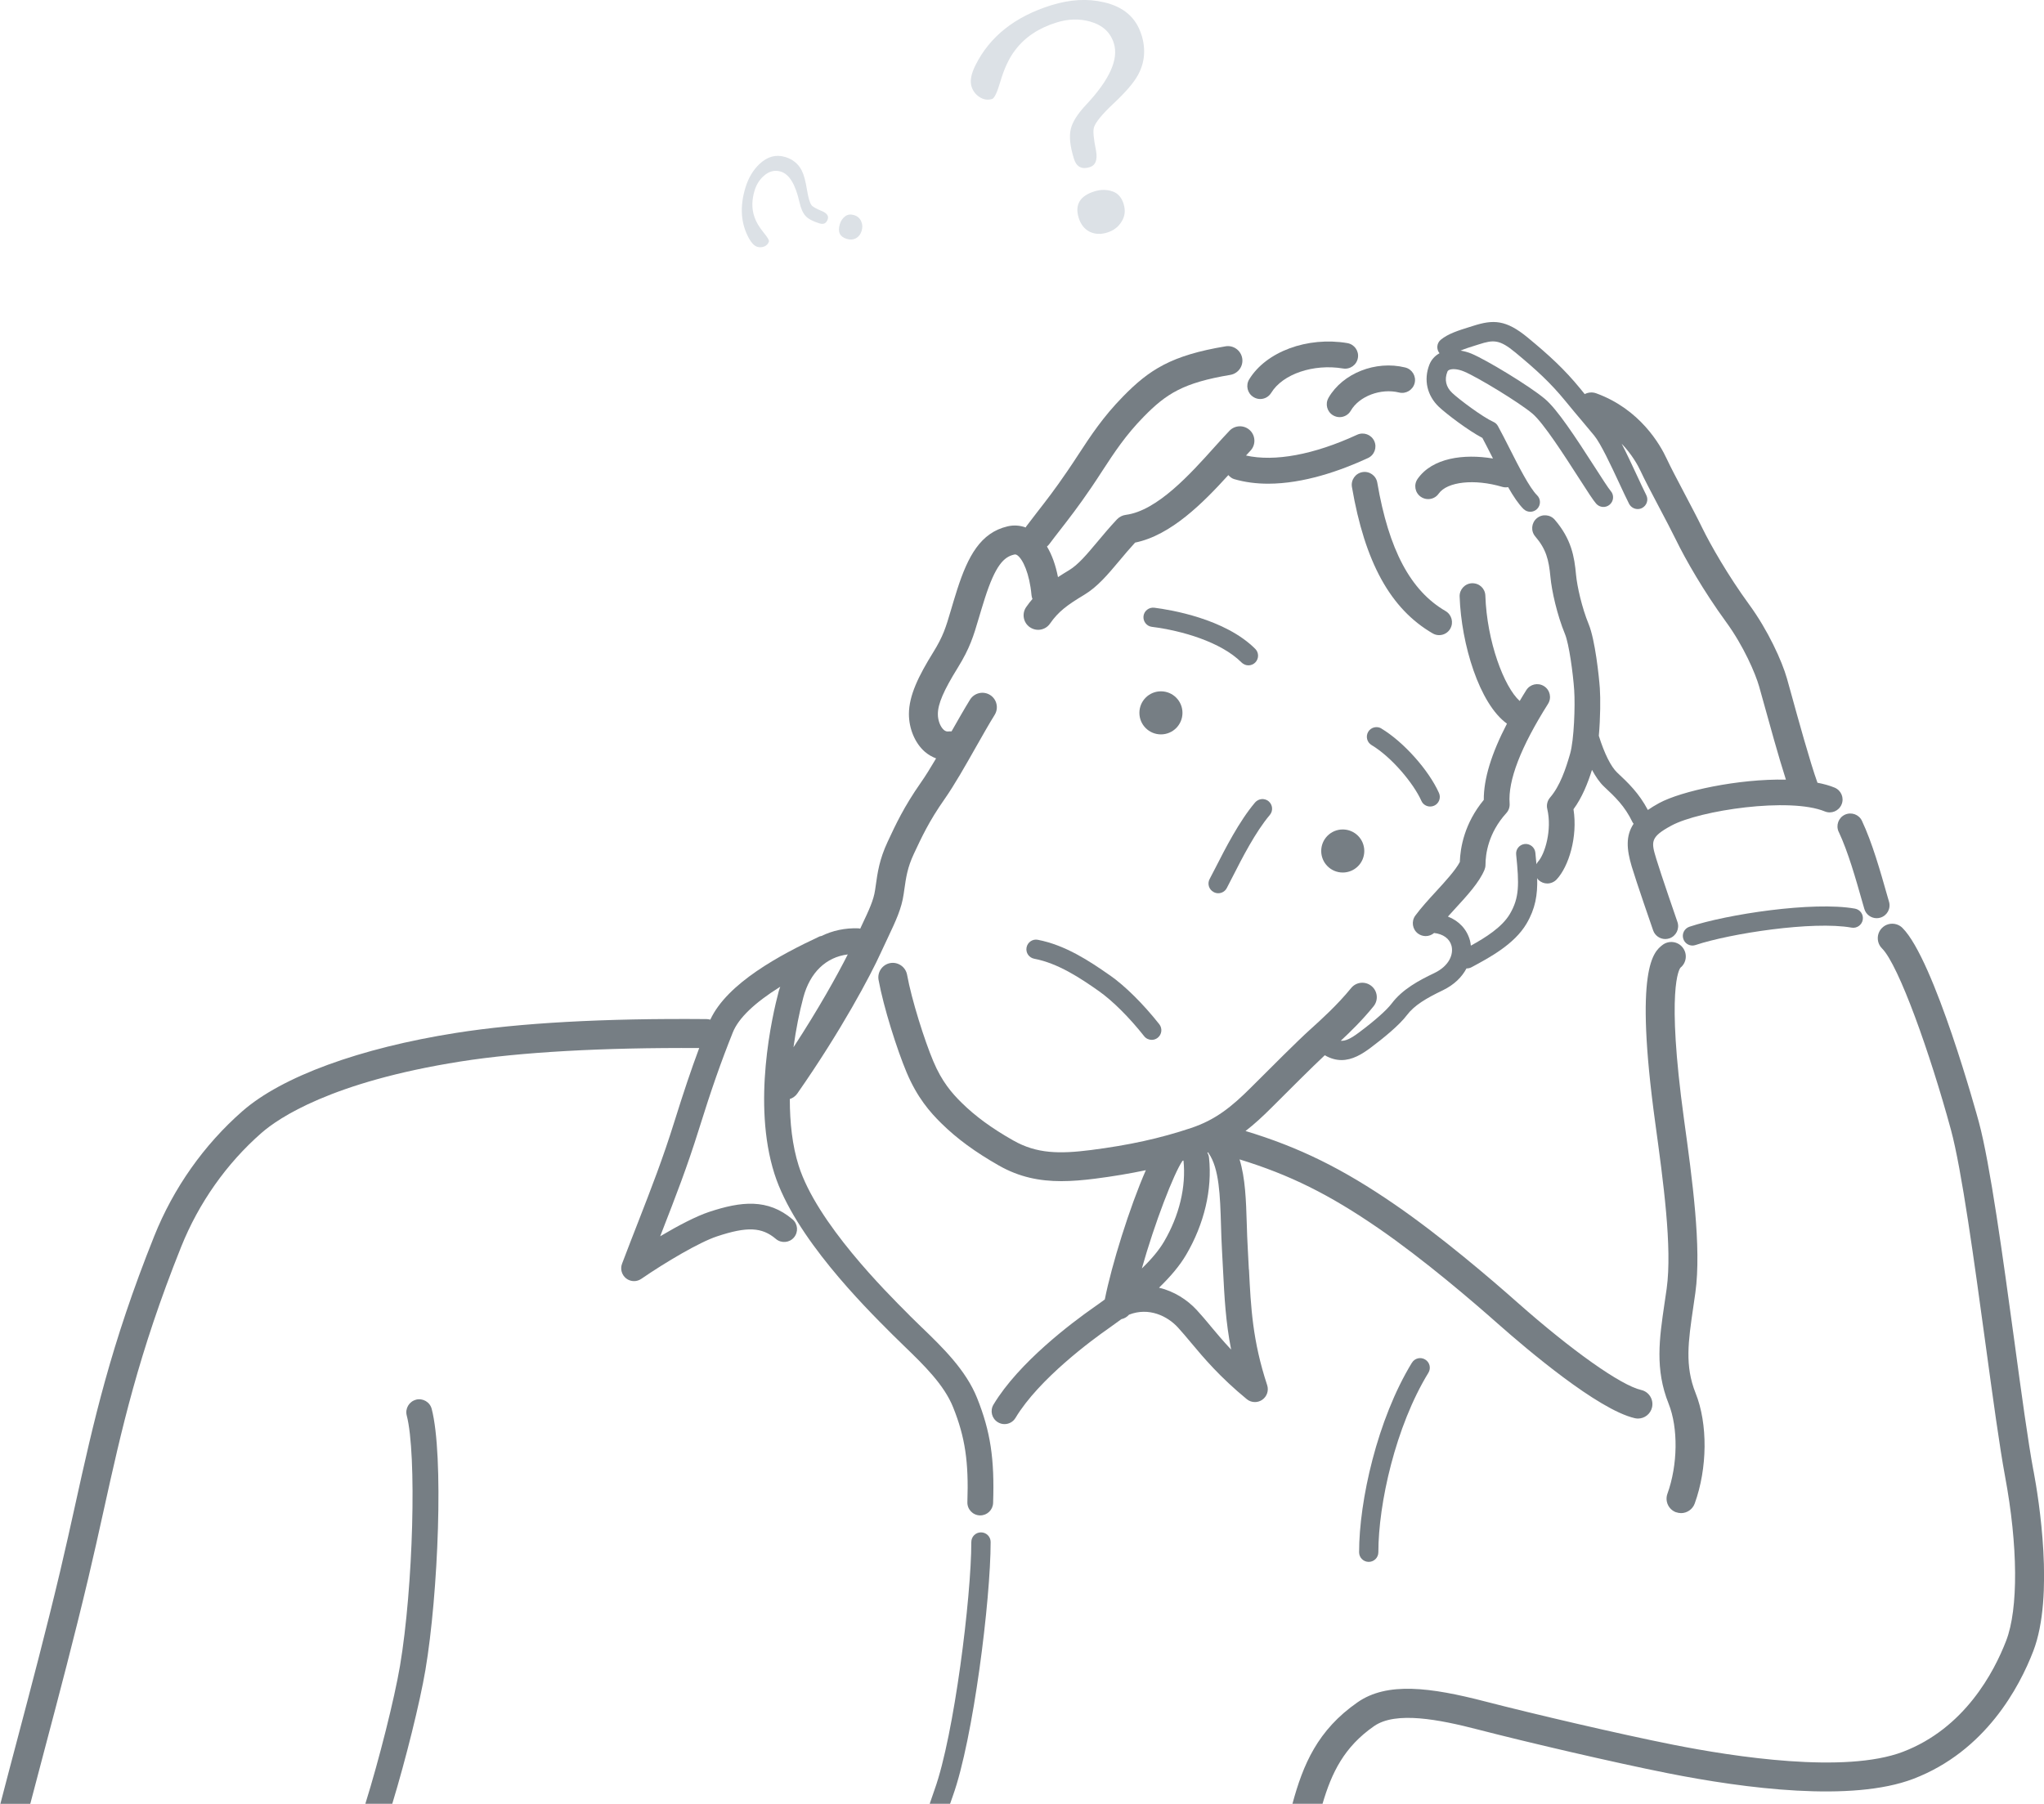
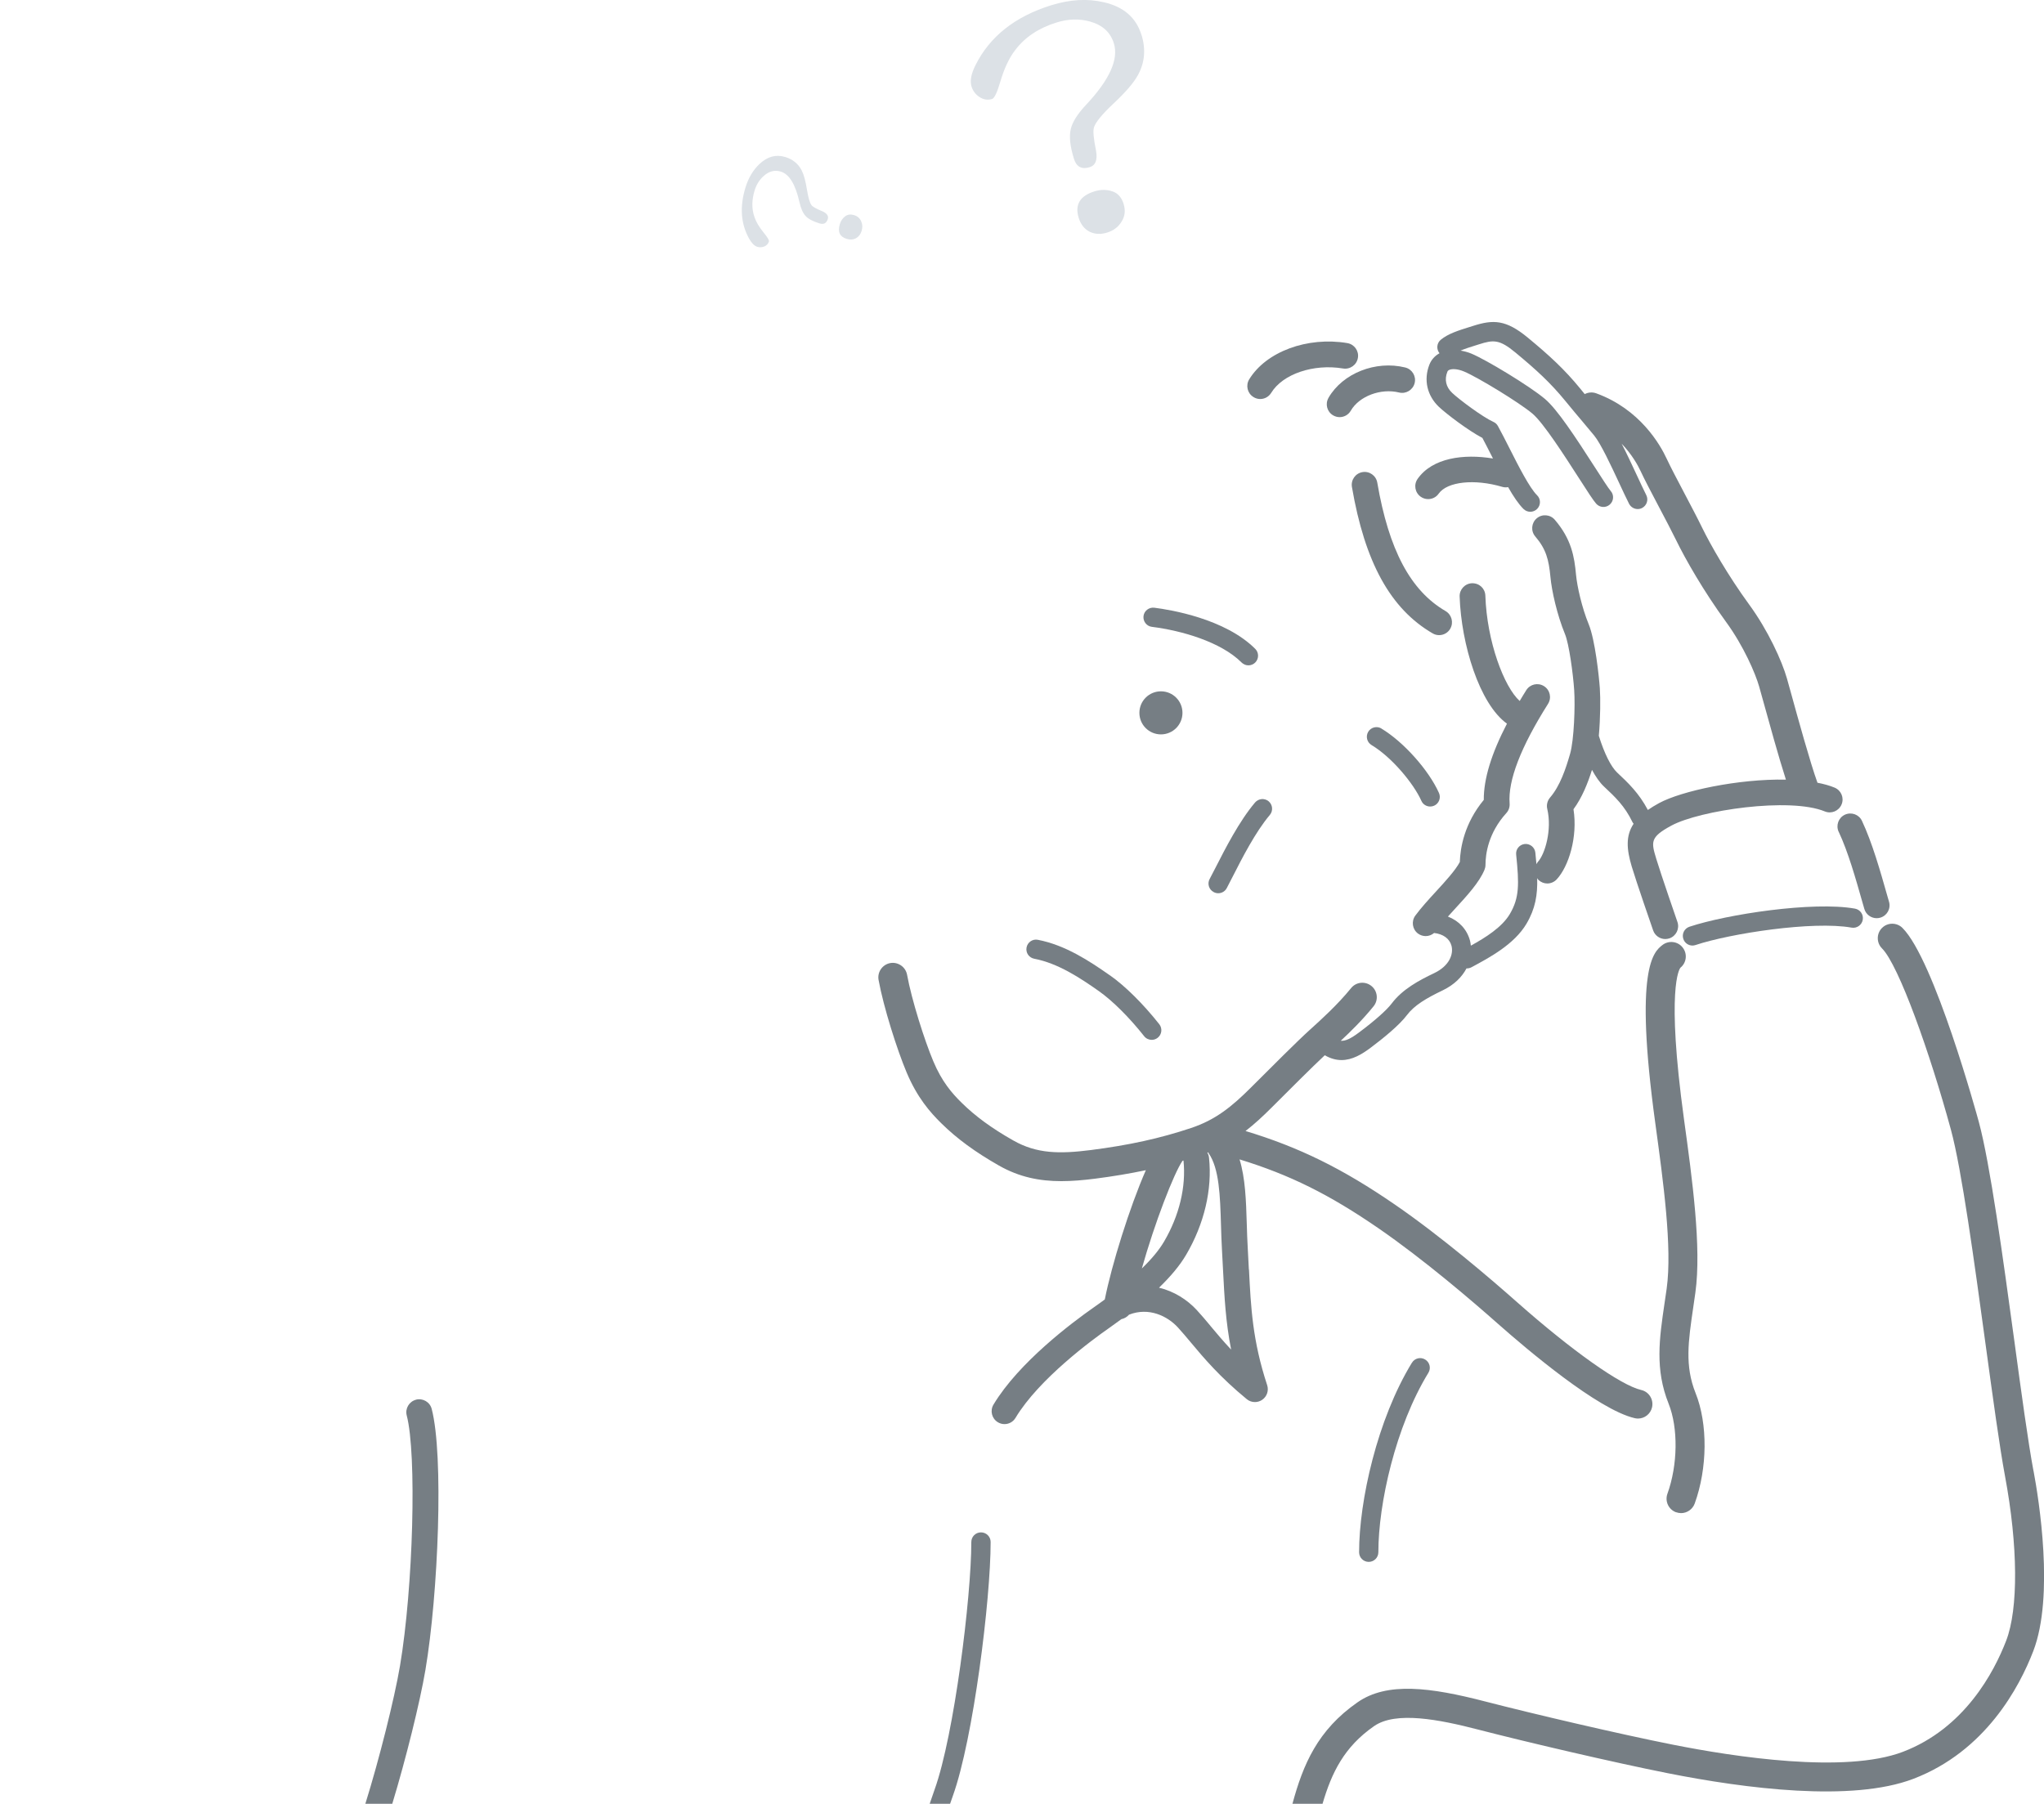
<svg xmlns="http://www.w3.org/2000/svg" id="Layer_2" data-name="Layer 2" viewBox="0 0 322.64 284.79">
  <g id="Layer_1-2" data-name="Layer 1">
    <g>
      <path d="M290.24,131.34c1.48,3.15,2.69,7.42,3.76,11.19l.28.97c.25.89,1.07,1.47,1.95,1.47.18,0,.37-.03.56-.08,1.08-.31,1.7-1.43,1.39-2.51l-.28-.97c-1.11-3.91-2.37-8.35-3.99-11.8-.47-1.02-1.68-1.45-2.7-.98-1.02.48-1.45,1.69-.98,2.7Z" style="fill: #767e84; stroke-width: 0px;" />
      <path d="M292.26,146.46c.82.15,1.62-.4,1.77-1.23.15-.83-.4-1.62-1.23-1.77-6.63-1.18-20.21.89-26.13,2.86-.8.27-1.23,1.13-.96,1.93.21.64.81,1.04,1.44,1.04.16,0,.32-.03.48-.08,5.49-1.83,18.55-3.84,24.63-2.75Z" style="fill: #767e84; stroke-width: 0px;" />
      <path d="M264.57,238.76c.26.09.52.14.78.14.93,0,1.81-.58,2.15-1.5,2.03-5.58,2.09-12.6.14-17.46-1.72-4.3-1.15-8.16-.37-13.49.11-.77.23-1.55.34-2.36.99-7.14-.49-17.91-1.8-27.41-2.83-20.63-.73-23.69-.55-23.9.97-.79,1.12-2.21.34-3.19-.78-.99-2.22-1.15-3.21-.37-1.34,1.06-4.48,3.55-1.11,28.08,1.26,9.21,2.7,19.65,1.8,26.16-.11.8-.22,1.57-.34,2.32-.82,5.59-1.53,10.41.65,15.85,1.53,3.83,1.45,9.67-.19,14.21-.43,1.19.18,2.5,1.37,2.93Z" style="fill: #767e84; stroke-width: 0px;" />
      <path d="M222.87,215.15c-5.48,8.96-8.34,21.84-8.34,29.93,0,.84.68,1.52,1.52,1.52s1.52-.68,1.52-1.52c0-7.66,2.71-19.86,7.9-28.34.44-.72.21-1.66-.51-2.09-.72-.44-1.66-.21-2.09.51Z" style="fill: #767e84; stroke-width: 0px;" />
      <path d="M228.92,99.26c.56-.97.23-2.21-.74-2.78-5.53-3.21-8.96-9.66-10.78-20.28-.19-1.11-1.24-1.85-2.34-1.66-1.11.19-1.85,1.24-1.66,2.35,2.04,11.9,6.09,19.25,12.74,23.11.32.19.67.28,1.02.28.7,0,1.38-.36,1.76-1.01Z" style="fill: #767e84; stroke-width: 0px;" />
      <path d="M209.7,62.82c-.56.97-.23,2.21.75,2.77.32.18.67.27,1.01.27.7,0,1.39-.37,1.76-1.02,1.32-2.29,4.74-3.58,7.62-2.87,1.08.27,2.19-.4,2.46-1.49.27-1.09-.4-2.19-1.49-2.46-4.67-1.15-9.87.91-12.11,4.79Z" style="fill: #767e84; stroke-width: 0px;" />
      <path d="M197.87,62.7c.33.2.69.3,1.05.3.69,0,1.35-.35,1.74-.98,1.81-2.97,6.68-4.62,11.34-3.84,1.1.18,2.15-.56,2.34-1.67.19-1.11-.56-2.15-1.67-2.34-6.3-1.06-12.82,1.35-15.49,5.73-.58.96-.28,2.21.68,2.79Z" style="fill: #767e84; stroke-width: 0px;" />
      <path d="M175.2,154c-3.24-2.28-7.06-4.79-11.38-5.62-.83-.16-1.62.38-1.78,1.21-.16.83.38,1.62,1.21,1.78,3.73.71,7.22,3.01,10.2,5.11,2.16,1.52,4.83,4.18,7.15,7.12.3.38.75.58,1.2.58.33,0,.66-.11.94-.33.66-.52.77-1.48.25-2.14-2.53-3.2-5.37-6.02-7.79-7.72Z" style="fill: #767e84; stroke-width: 0px;" />
-       <path d="M208.55,134.36c0,1.88,1.52,3.4,3.4,3.4s3.4-1.52,3.4-3.4-1.52-3.4-3.4-3.4-3.4,1.52-3.4,3.4Z" style="fill: #767e84; stroke-width: 0px;" />
      <path d="M186.65,112.55c0-1.88-1.52-3.4-3.4-3.4s-3.4,1.52-3.4,3.4,1.52,3.4,3.4,3.4,3.4-1.52,3.4-3.4Z" style="fill: #767e84; stroke-width: 0px;" />
      <path d="M191.58,140.85c.23.12.47.18.72.18.54,0,1.07-.29,1.34-.81.28-.52.6-1.15.95-1.84,1.42-2.79,3.57-7.02,5.85-9.71.54-.64.46-1.6-.18-2.15-.64-.54-1.6-.46-2.15.18-2.51,2.96-4.75,7.37-6.24,10.29-.35.68-.66,1.29-.93,1.79-.4.74-.12,1.67.63,2.06Z" style="fill: #767e84; stroke-width: 0px;" />
-       <path d="M145.51,209.59c-.62-.6-1.22-1.18-1.8-1.76l-.28-.29c-3.59-3.58-14.51-14.49-17.36-23.49-1.01-3.17-1.4-6.82-1.4-10.53.46-.15.87-.43,1.17-.85,6.97-9.98,11.59-18.7,13.21-22.28.4-.87.77-1.65,1.11-2.37,1.25-2.65,2.15-4.56,2.48-6.85l.08-.56c.31-2.17.51-3.6,1.52-5.78,1.25-2.67,2.42-5.19,4.82-8.61,1.59-2.27,3.33-5.34,5.01-8.31,1.06-1.86,2.05-3.62,2.94-5.05.66-1.07.33-2.48-.74-3.14s-2.48-.33-3.15.74c-.9,1.46-1.88,3.18-2.92,5.01-.15-.01-.3,0-.45.01-.3.04-.53-.03-.77-.24-.56-.49-.95-1.52-.94-2.5,0-1.61.92-3.73,3.15-7.33,1.91-3.09,2.47-4.97,3.31-7.82.27-.9.57-1.92.96-3.14,1.68-5.23,3.01-6.52,4.62-6.89.18-.04.3-.03.52.12.85.62,1.91,2.85,2.22,6.28.02.22.08.42.15.61-.34.4-.67.81-.99,1.28-.72,1.04-.46,2.46.58,3.18.4.27.85.41,1.3.41.72,0,1.44-.34,1.88-.98,1.32-1.91,2.73-2.94,5.39-4.54,2.1-1.26,3.72-3.19,5.59-5.42.77-.92,1.56-1.86,2.45-2.83,5.67-1.15,10.76-6.3,14.72-10.66.25.28.55.53.93.64,1.73.5,3.53.72,5.35.72,5.62,0,11.43-2.05,15.76-4.05,1.02-.47,1.46-1.68.99-2.69-.47-1.02-1.68-1.46-2.7-.99-6.85,3.16-13.02,4.29-17.54,3.28.23-.25.47-.52.69-.75.87-.91.84-2.36-.07-3.23-.91-.87-2.36-.84-3.23.07-.71.74-1.5,1.62-2.35,2.56-3.82,4.26-9.06,10.08-14.02,10.72-.53.07-1.01.32-1.38.7-1.19,1.27-2.22,2.5-3.13,3.59-1.67,1.99-2.99,3.57-4.43,4.44-.61.37-1.2.73-1.76,1.1-.37-1.9-.96-3.54-1.74-4.83.14-.12.28-.25.39-.41.54-.73,1.09-1.43,1.67-2.18,1.35-1.74,2.89-3.71,4.95-6.74.61-.9,1.19-1.78,1.75-2.65,1.88-2.88,3.66-5.6,6.5-8.5,3.57-3.65,6.26-5.38,13.68-6.62,1.24-.21,2.09-1.38,1.88-2.63-.21-1.24-1.39-2.09-2.63-1.88-8.58,1.43-12.05,3.7-16.19,7.93-3.15,3.22-5.05,6.12-7.06,9.19-.55.84-1.11,1.7-1.71,2.57-1.98,2.91-3.47,4.82-4.78,6.5-.6.78-1.17,1.51-1.73,2.26-.03.05-.04.1-.07.15-.92-.33-1.89-.41-2.89-.17-4.24,1-6.23,4.7-7.92,9.94-.4,1.26-.72,2.32-.99,3.25-.81,2.75-1.22,4.14-2.81,6.7-2.29,3.7-3.82,6.78-3.83,9.73,0,2.31.95,4.59,2.5,5.95.54.47,1.15.82,1.79,1.06-.85,1.44-1.67,2.78-2.44,3.87-2.62,3.75-3.94,6.57-5.21,9.3-1.3,2.79-1.58,4.78-1.9,7.07l-.08.55c-.23,1.6-.97,3.17-2.09,5.54-.08.18-.18.37-.26.56-.09-.02-.17-.06-.26-.06-2.14-.08-4.11.36-5.86,1.21-.1.03-.2.03-.29.07-6.17,2.88-14.56,7.35-17.25,13.14-.19-.05-.39-.09-.59-.09-16.22-.14-29.53.6-39.54,2.18-15.21,2.4-27.5,6.9-33.73,12.36-6.06,5.31-10.88,12.13-13.92,19.74-6.91,17.25-9.6,29.43-12.45,42.33-.76,3.43-1.54,6.97-2.41,10.64-2.23,9.39-4.61,18.39-6.71,26.33-.95,3.59-1.86,7.03-2.71,10.32h4.72c.76-2.93,1.57-5.98,2.41-9.15,2.11-7.97,4.5-17.01,6.74-26.45.88-3.71,1.67-7.27,2.43-10.71,2.81-12.71,5.46-24.71,12.23-41.62,2.78-6.94,7.17-13.17,12.69-18,2.65-2.32,11.02-8.06,31.44-11.28,9.39-1.48,22.39-2.21,37.65-2.12-1.28,3.43-2.45,6.92-3.91,11.59-1.83,5.87-3.63,10.48-5.71,15.83-.8,2.04-1.64,4.21-2.56,6.63-.32.83-.05,1.77.64,2.32.37.29.81.43,1.25.43.4,0,.8-.12,1.15-.36,3.83-2.63,9.17-5.79,11.96-6.71,4.73-1.57,7.07-1.47,9.28.41.85.72,2.14.62,2.86-.24.72-.86.62-2.14-.24-2.86-3.9-3.3-8.09-2.85-13.18-1.16-2.01.67-4.86,2.15-7.7,3.84.11-.28.22-.55.32-.83,2.11-5.42,3.93-10.09,5.8-16.09,1.98-6.34,3.43-10.48,5.34-15.26.9-2.26,3.43-4.68,7.49-7.22-.07.23-.17.44-.23.68-1.05,3.96-4.22,17.73-.69,28.84,3.16,9.95,14.2,20.98,18.36,25.13l.28.28c.6.6,1.22,1.2,1.85,1.81,3.1,3,6.3,6.1,7.73,9.69,1.88,4.69,2.46,8.6,2.24,14.94-.04,1.12.84,2.06,1.96,2.1.02,0,.05,0,.07,0,1.09,0,1.99-.86,2.03-1.96.24-6.97-.42-11.31-2.53-16.58-1.76-4.4-5.43-7.96-8.68-11.1ZM125.25,165.35c.39-2.81.92-5.51,1.55-7.86,1.06-3.96,3.58-6.37,7.02-6.8-1.66,3.28-4.6,8.58-8.57,14.66Z" style="fill: #767e84; stroke-width: 0px;" />
      <path d="M197.13,200.44c-.05-1.06-.11-2.14-.17-3.26-.08-1.31-.12-2.64-.16-3.94-.11-3.69-.23-7.23-1.14-10.19,7.91,2.43,14.15,5.52,21.96,10.9,7.13,4.91,14.86,11.54,18.83,15.06,4.56,4.03,15.78,13.56,21.59,14.9.17.04.35.06.51.06,1.04,0,1.98-.72,2.22-1.77.28-1.23-.48-2.46-1.71-2.74-3.22-.74-10.91-6.18-19.59-13.86-4.05-3.59-11.94-10.36-19.27-15.4-8.25-5.68-15.13-9.07-23.6-11.63,1.39-1.07,2.71-2.29,4.1-3.68,2.76-2.76,6.42-6.42,8.41-8.28.92.53,1.8.76,2.64.76,1.69,0,3.21-.9,4.63-1.97,1.92-1.44,4.47-3.5,5.7-5.13,1.17-1.56,3.09-2.68,5.61-3.89,1.88-.9,3.09-2.15,3.79-3.48.02,0,.04,0,.06,0,.24,0,.49-.06.72-.18,2.85-1.53,6.76-3.62,8.68-6.86,1.42-2.39,1.77-4.58,1.7-7.21.07.1.12.2.21.29.39.36.89.55,1.38.55.54,0,1.09-.22,1.49-.65,1.89-2.03,3.34-6.69,2.65-11.07,1.37-1.87,2.25-4.09,2.92-6.22.56,1.03,1.19,1.98,1.92,2.66,1.75,1.64,3.25,3.05,4.47,5.59.05.1.11.18.18.26-1.28,1.92-1.1,4.05-.3,6.74.7,2.35,3.27,9.78,3.38,10.09.29.84,1.08,1.37,1.92,1.37.22,0,.44-.04.66-.11,1.06-.37,1.62-1.52,1.26-2.58-.03-.08-2.65-7.67-3.33-9.93-.82-2.72-1.03-3.45,2.37-5.29,4.48-2.42,18.67-4.52,24.22-2.24,1.04.43,2.22-.07,2.65-1.11.43-1.04-.07-2.22-1.11-2.65-.8-.33-1.72-.58-2.7-.77-1.13-3.12-3.09-10.22-4.16-14.1-.29-1.04-.52-1.87-.66-2.37-.79-2.77-2.99-7.6-5.95-11.65-3.34-4.58-6.11-9.43-7.46-12.2-.73-1.5-1.79-3.51-2.81-5.45-1.09-2.06-2.21-4.2-2.75-5.37-1.05-2.27-4.23-7.83-11.12-10.34-.62-.23-1.28-.16-1.83.12-.22-.26-.44-.54-.69-.85-2.53-3.1-4.96-5.31-8.3-8.07-3.44-2.84-5.44-2.87-8.62-1.85l-.67.21c-1.54.48-3.29,1.02-4.44,1.98-.64.53-.73,1.48-.2,2.13-.74.41-1.29,1.02-1.6,1.81-.93,2.39-.36,4.87,1.5,6.65,1.16,1.1,4.66,3.76,6.87,4.91.49.92,1.02,1.96,1.56,3.03.04.07.07.15.11.22-4.61-.77-9.56-.11-11.89,3.21-.65.92-.43,2.18.49,2.83.36.25.76.37,1.17.37.64,0,1.27-.3,1.66-.86,1.35-1.91,5.67-2.37,10.05-1.07.31.09.61.09.91.04.83,1.46,1.66,2.69,2.43,3.45.3.29.68.44,1.07.44s.79-.15,1.09-.46c.59-.6.58-1.57-.02-2.15-1.19-1.17-2.94-4.62-4.34-7.39-.65-1.28-1.26-2.49-1.84-3.54-.16-.29-.41-.52-.71-.65-1.74-.79-5.43-3.56-6.51-4.58-.98-.93-1.25-2.09-.76-3.33.04-.1.11-.22.32-.31.4-.17,1.23-.19,2.33.27,2.08.87,8.67,4.86,10.79,6.65,1.73,1.46,5.1,6.71,7.33,10.18,1.46,2.28,2.25,3.49,2.72,4.03.55.63,1.52.7,2.15.14.63-.55.7-1.52.14-2.15-.35-.4-1.42-2.06-2.45-3.67-3.2-4.98-6-9.23-7.93-10.86-2.38-2.01-9.23-6.16-11.58-7.14-.59-.25-1.17-.39-1.73-.49.69-.29,1.5-.55,2.21-.77l.7-.22c2.28-.73,3.23-.79,5.75,1.3,3.27,2.71,5.49,4.73,7.88,7.65,1.14,1.4,1.92,2.32,2.65,3.18.6.72,1.18,1.4,1.91,2.29,1.03,1.26,2.65,4.73,3.95,7.52.56,1.2,1.08,2.33,1.54,3.23.27.53.81.84,1.36.84.23,0,.46-.05.68-.16.75-.38,1.06-1.29.68-2.04-.44-.88-.95-1.98-1.5-3.16-.8-1.72-1.61-3.46-2.39-4.96,1.59,1.66,2.54,3.35,2.98,4.3.59,1.28,1.69,3.37,2.86,5.59,1.01,1.91,2.05,3.89,2.75,5.32,1.5,3.08,4.36,8.08,7.87,12.9,2.81,3.84,4.67,8.21,5.24,10.21.14.49.37,1.31.65,2.33.96,3.47,2.42,8.78,3.58,12.39-7.48-.15-16.49,1.79-20.01,3.7-.67.36-1.26.73-1.78,1.09-1.41-2.67-3.14-4.31-4.84-5.9-1-.94-2.04-3.05-2.9-5.81.25-2.8.27-5.92.16-7.5-.13-1.84-.74-7.64-1.76-10.12-1.07-2.6-1.83-5.98-2-7.83-.26-2.81-.71-5.58-3.35-8.66-.73-.85-2.01-.95-2.86-.22-.85.73-.95,2.01-.22,2.86,1.71,2,2.13,3.65,2.39,6.38.2,2.2,1.05,6,2.29,9.01.65,1.56,1.28,6.23,1.46,8.86.17,2.45-.02,7.87-.64,10.04-.69,2.41-1.6,5.11-3.17,6.93-.42.49-.59,1.16-.44,1.79.78,3.3-.36,7.15-1.48,8.36-.1.11-.16.25-.23.37-.05-.58-.11-1.19-.17-1.83-.09-.84-.85-1.44-1.67-1.36-.84.09-1.45.83-1.36,1.67.48,4.67.52,6.82-1,9.39-1.23,2.08-3.84,3.72-6.15,4.99-.03-.27-.07-.55-.14-.81-.49-1.79-1.75-3.11-3.48-3.78.35-.39.71-.79,1.09-1.2,1.99-2.16,3.86-4.21,4.68-6.18.1-.25.16-.51.16-.78,0-1.7.43-5.03,3.29-8.18.38-.41.56-.96.52-1.52-.28-3.62,1.76-8.91,6.06-15.72.6-.95.32-2.2-.63-2.8-.95-.6-2.2-.32-2.8.63-.37.58-.7,1.14-1.04,1.71-2.46-2.21-5.18-9.38-5.42-16.63-.04-1.12-.93-1.98-2.1-1.96-1.12.04-2,.98-1.96,2.1.25,7.51,3.11,16.94,7.47,20.07-2.47,4.76-3.68,8.74-3.66,12.04-3.06,3.7-3.71,7.54-3.78,9.8-.68,1.3-2.32,3.09-3.78,4.68-1.16,1.26-2.35,2.57-3.25,3.79-.66.91-.46,2.18.44,2.84.36.26.78.39,1.2.39.48,0,.95-.17,1.33-.49,1.41.16,2.43.87,2.74,2,.36,1.34-.33,3.19-2.71,4.33-2.36,1.13-5.01,2.52-6.73,4.81-.78,1.03-2.63,2.68-5.09,4.52-1.38,1.04-2.22,1.42-2.95,1.36,1.6-1.48,3.47-3.33,5.18-5.44.8-.98.65-2.42-.33-3.21-.98-.8-2.42-.65-3.21.33-2.18,2.68-4.76,5-6.46,6.54l-.09.08c-1.84,1.66-5.93,5.75-9.22,9.04-3.1,3.1-5.65,5.15-9.49,6.43-4.91,1.64-9.79,2.71-15.82,3.48-4.96.63-8.55.59-12.24-1.51-3.41-1.93-6-3.83-8.17-5.97-1.52-1.5-3.11-3.32-4.46-6.54-1.38-3.27-3.42-9.69-4.14-13.66-.23-1.24-1.43-2.06-2.66-1.84-1.24.23-2.06,1.42-1.84,2.66.79,4.33,2.93,11.05,4.43,14.61,1.67,3.97,3.7,6.28,5.47,8.02,2.46,2.43,5.36,4.55,9.12,6.69,3.21,1.82,6.39,2.45,9.83,2.45,1.67,0,3.41-.15,5.25-.38,2.91-.37,5.56-.82,8.09-1.35-2.57,5.86-5.41,15-6.48,20.41-.56.41-1.13.83-1.74,1.25-3.43,2.4-11.84,8.7-15.83,15.35-.58.96-.27,2.21.7,2.79.33.2.69.29,1.04.29.69,0,1.36-.35,1.74-.99,3.69-6.15,12.16-12.36,14.67-14.11.71-.5,1.38-.99,2.04-1.47.47-.1.89-.35,1.21-.71,3.14-1.23,6.08.24,7.71,2.02.66.72,1.33,1.52,2.04,2.37,2.03,2.43,4.57,5.45,8.83,8.95.37.31.83.46,1.29.46.4,0,.8-.12,1.15-.36.74-.51,1.06-1.45.78-2.31-2.31-7.02-2.57-12.22-2.87-18.24ZM186.67,183.27s.1-.03.14-.04c.43,4.15-.66,8.7-3.08,12.82-.77,1.31-1.94,2.72-3.49,4.22,2.02-7.17,5.05-15.02,6.42-17ZM191.06,209.33c-.74-.89-1.44-1.72-2.17-2.51-1.5-1.62-3.58-2.95-5.94-3.51,1.88-1.82,3.3-3.53,4.28-5.2,2.86-4.87,4.14-10.31,3.61-15.33-.03-.29-.13-.56-.26-.79.05-.02.1-.03.14-.05.03.04.03.09.06.14,1.68,2.41,1.81,6.73,1.95,11.29.04,1.35.08,2.71.16,4.06.07,1.1.12,2.17.17,3.22.21,4.08.4,8,1.27,12.43-1.26-1.34-2.3-2.58-3.27-3.74Z" style="fill: #767e84; stroke-width: 0px;" />
      <path d="M197.06,105.05c.39,0,.78-.15,1.08-.45.59-.6.59-1.56,0-2.15-4.78-4.78-13.41-6.18-15.94-6.5-.83-.1-1.6.49-1.7,1.32-.1.83.49,1.6,1.32,1.7,4.71.59,10.91,2.38,14.16,5.63.3.3.69.45,1.08.45Z" style="fill: #767e84; stroke-width: 0px;" />
      <path d="M218.06,115.02c-.72-.43-1.66-.2-2.09.52-.43.72-.2,1.66.52,2.09,3.22,1.93,6.67,6.11,7.87,8.81.25.57.81.9,1.39.9.21,0,.42-.04.62-.13.77-.34,1.11-1.24.77-2.01-1.62-3.62-5.61-8.09-9.09-10.17Z" style="fill: #767e84; stroke-width: 0px;" />
      <path d="M320.98,232.24c-.84-4.49-1.91-12.31-3.03-20.59-1.79-13.11-3.82-27.96-5.6-34.52-.28-1.04-7.02-25.6-12.05-30.62-.89-.89-2.34-.89-3.23,0-.89.89-.89,2.34,0,3.23,2.65,2.65,7.61,16.62,10.87,28.6,1.71,6.26,3.71,20.96,5.48,33.93,1.14,8.33,2.21,16.2,3.07,20.81,2.05,10.98,2.12,20.93.18,25.96-1.91,4.96-6.57,13.84-16.31,17.55-9.13,3.48-26.63.79-36.25-1.12-8.48-1.68-22.17-4.89-29.63-6.82-8.75-2.27-15.53-3.12-20.18.11-6.34,4.4-8.62,9.87-10.29,16.03h4.75c1.43-4.88,3.4-8.98,8.15-12.27,3.42-2.37,10.22-1.05,16.43.56,7.53,1.95,21.34,5.18,29.89,6.88,12.34,2.45,29.09,4.59,38.77.9,11.41-4.35,16.77-14.51,18.95-20.18,3.34-8.69.88-23.96.04-28.44Z" style="fill: #767e84; stroke-width: 0px;" />
      <path d="M65.65,221c-1.08.29-1.73,1.4-1.45,2.48,1.6,6.06,1.03,27.12-1.06,39.53-.88,5.19-3.29,14.8-5.47,21.78h4.25c2.14-7.04,4.36-15.99,5.23-21.11,2.04-12.08,2.91-33.92.99-41.24-.28-1.08-1.4-1.73-2.48-1.45Z" style="fill: #767e84; stroke-width: 0px;" />
      <path d="M154.84,241.94c-.84,0-1.52.68-1.52,1.52,0,8.66-2.71,30.5-5.79,39.07-.24.66-.5,1.42-.78,2.26h3.22c.15-.44.3-.85.43-1.23,3.24-9,5.97-31.03,5.97-40.1,0-.84-.68-1.52-1.52-1.52Z" style="fill: #767e84; stroke-width: 0px;" />
    </g>
    <path d="M180.18,5.49c.71,2.29.52,4.43-.58,6.4-.66,1.2-1.95,2.7-3.87,4.49-1.76,1.66-2.77,2.89-3.04,3.7-.19.54-.08,1.78.32,3.73.25,1.44-.08,2.3-.99,2.58-1.27.4-2.11-.04-2.5-1.32-.61-1.96-.78-3.53-.5-4.69.25-1.11,1.07-2.4,2.45-3.87,3.68-3.93,5.13-7.16,4.35-9.67-.54-1.75-1.8-2.89-3.76-3.44-1.7-.47-3.46-.42-5.28.15-2.84.88-5.02,2.34-6.54,4.37-.94,1.21-1.72,2.87-2.34,4.97-.5,1.71-.94,2.63-1.3,2.74-.69.21-1.36.11-2.02-.33-.61-.41-1.02-.96-1.23-1.65-.27-.87-.06-1.99.63-3.36,2.26-4.53,6.24-7.68,11.95-9.46,2.95-.92,5.71-1.08,8.28-.48,3.13.7,5.12,2.42,5.96,5.14ZM177.36,32.21c.32,1.02.21,1.95-.33,2.79-.5.83-1.26,1.41-2.27,1.72-1.02.32-1.95.27-2.8-.15-.81-.43-1.37-1.15-1.69-2.17-.64-2.07.18-3.46,2.47-4.18,1.02-.32,1.97-.31,2.87,0,.85.29,1.43.95,1.75,1.97Z" style="fill: #dce1e6; stroke-width: 0px;" />
    <path d="M123.93,24.78c1.22.37,2.09,1.09,2.63,2.16.33.65.6,1.66.82,3.03.21,1.26.44,2.07.72,2.43.18.24.76.57,1.73.97.7.32.98.72.84,1.2-.21.68-.64.91-1.32.7-1.04-.32-1.78-.71-2.2-1.18-.41-.44-.74-1.18-.97-2.22-.63-2.78-1.61-4.38-2.94-4.78-.93-.28-1.8-.07-2.62.63-.71.61-1.21,1.39-1.51,2.36-.46,1.5-.47,2.89-.03,4.16.25.77.74,1.61,1.48,2.51.6.73.87,1.19.81,1.38-.11.37-.36.63-.74.79-.36.14-.72.16-1.09.05-.46-.14-.89-.57-1.29-1.28-1.31-2.34-1.51-5.02-.59-8.05.47-1.56,1.23-2.82,2.25-3.77,1.24-1.16,2.58-1.52,4.03-1.08ZM134.8,33.96c.54.16.92.49,1.13.97.22.47.24.97.08,1.51-.16.54-.46.93-.9,1.18-.43.23-.91.26-1.45.1-1.1-.33-1.47-1.11-1.1-2.32.16-.54.45-.96.86-1.26.38-.28.84-.34,1.38-.18Z" style="fill: #dce1e6; stroke-width: 0px;" />
  </g>
</svg>